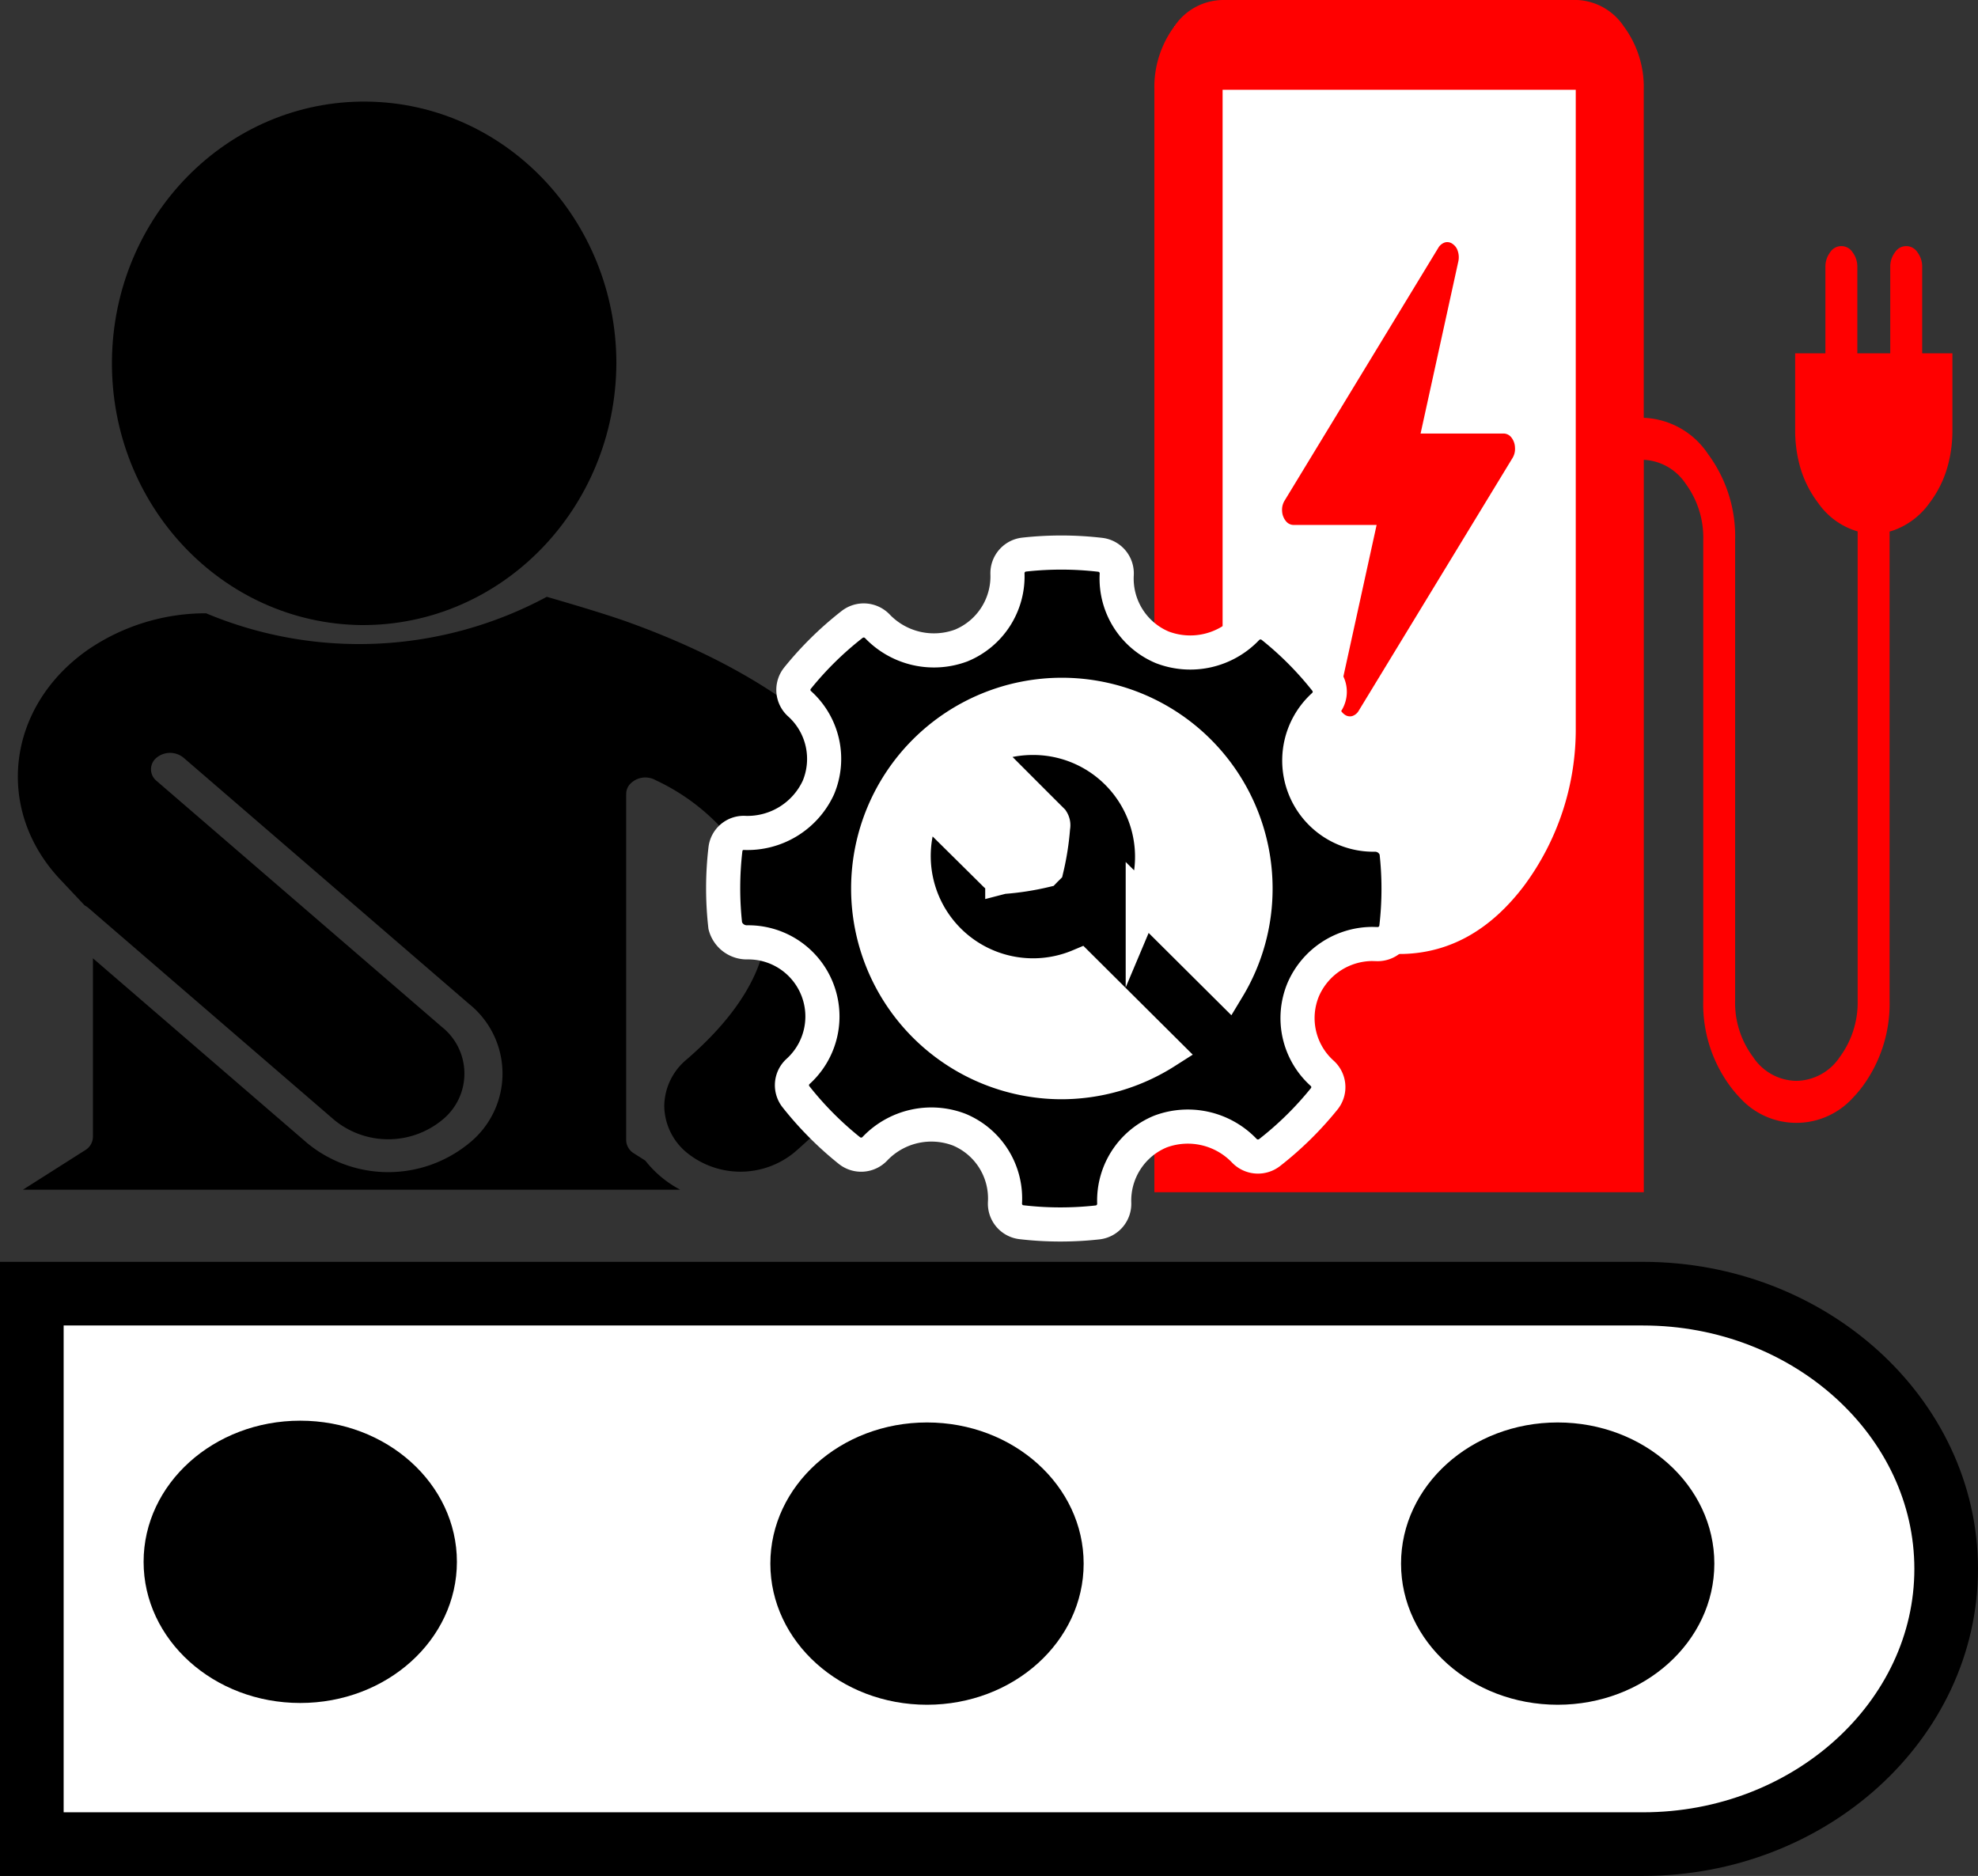
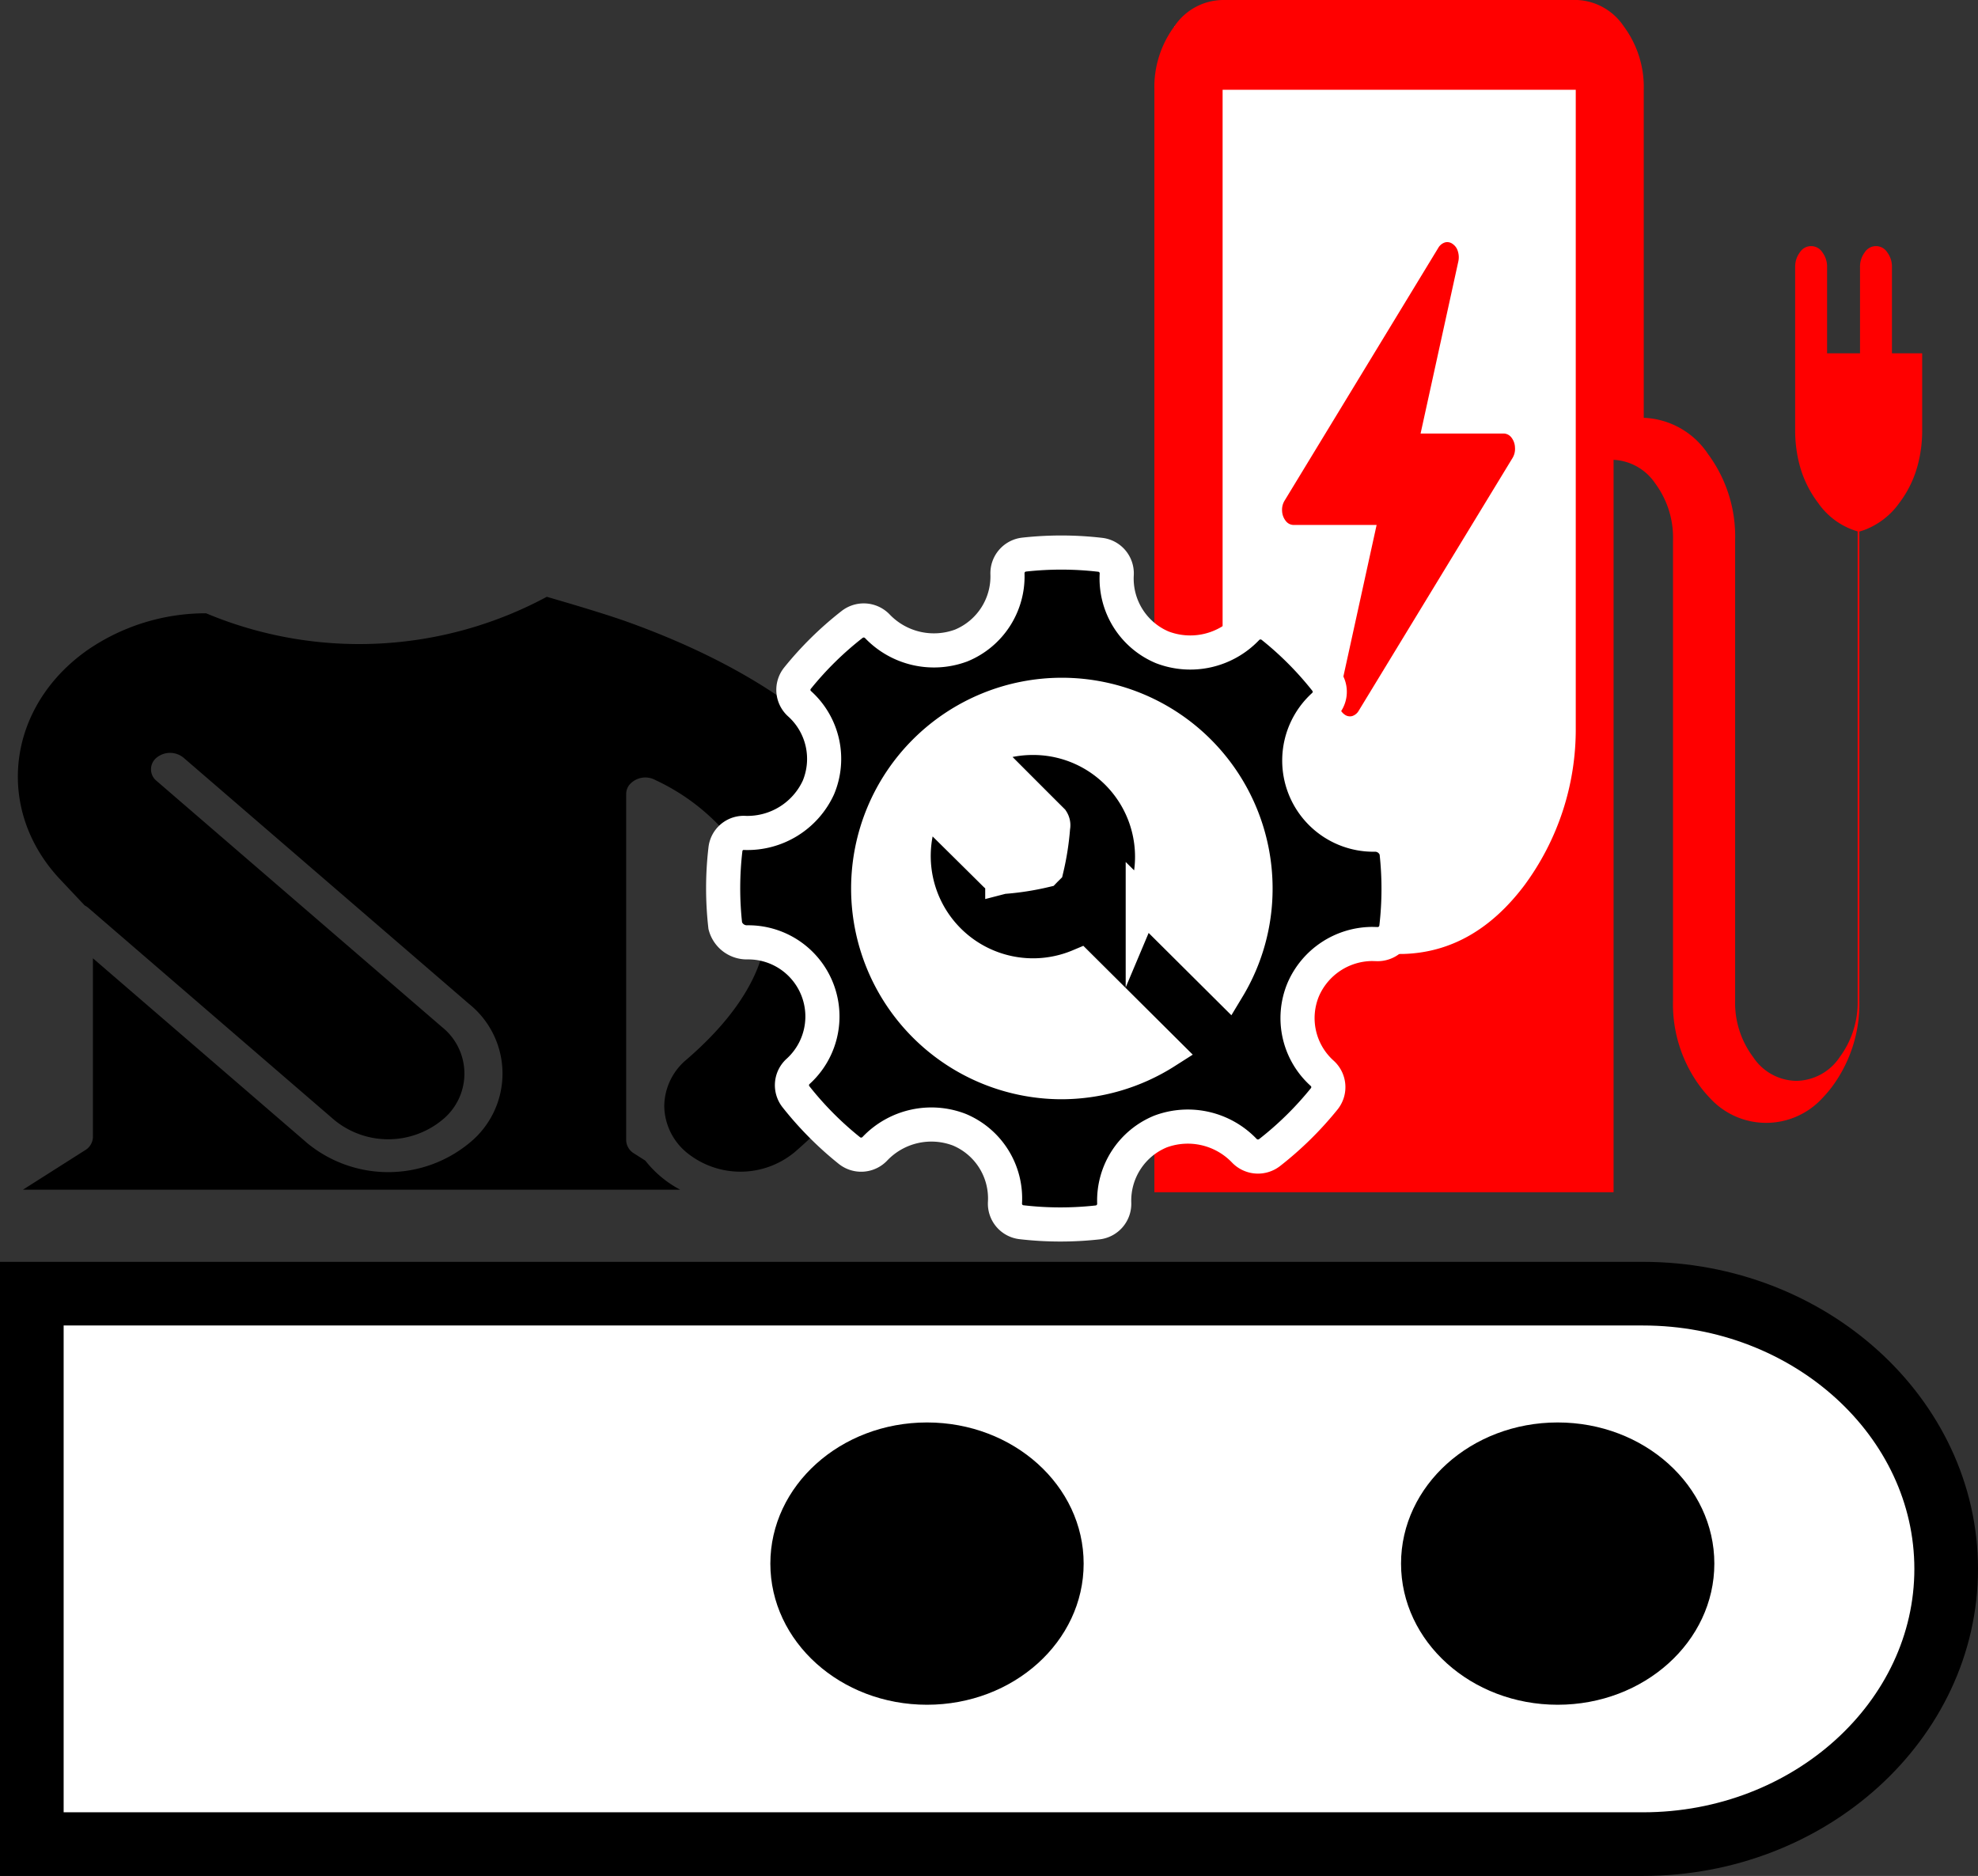
<svg xmlns="http://www.w3.org/2000/svg" id="assembly" viewBox="0 0 196.411 186.27">
  <rect x="0" y="0" width="196.411" height="186.27" fill="#333333" stroke="none" />
  <g id="Layer_15" data-name="Layer 15">
-     <path d="M43.365,80.915c-13.831-.145-24.93-11.898-24.791-26.252S30.039,28.791,43.87,28.936C57.602,29.079,68.662,40.674,68.662,54.926,68.591,69.352,57.266,80.987,43.365,80.915Z" transform="translate(-7.458 -18.848)" fill-rule="evenodd" />
    <path d="M75.633,133.279a6.087,6.087,0,0,1-2.215-4.604V128.658a6.087,6.087,0,0,1,2.215-4.604c7.296-6.292,8.934-12.151,7.503-16.72A21.098,21.098,0,0,0,72.556,96.313a2.079,2.079,0,0,0-2.614.479,1.466,1.466,0,0,0-.303.955l-.003.049v33.48l0.0.008v.774a1.57,1.57,0,0,0,.767,1.311l1.136.724a10.808,10.808,0,0,0,3.457,2.883H9.74l6.175-3.921a1.569,1.569,0,0,0,.77-1.313V114l21.3,18.368a12.664,12.664,0,0,0,16.047,0,8.864,8.864,0,0,0,0-13.838L25.681,94.082a2.111,2.111,0,0,0-2.675,0,1.477,1.477,0,0,0-0,2.306l28.351,24.448a5.909,5.909,0,0,1-0,9.225,8.443,8.443,0,0,1-10.698-0L16.225,108.991a1.889,1.889,0,0,0-.362-.242l-2.418-2.565c-6.55-6.947-5.33-17.158,2.726-22.807a20.725,20.725,0,0,1,11.752-3.633A39.329,39.329,0,0,0,61.752,78.108c5.431,1.566,7.592,2.339,7.863,2.435C84.446,85.843,94.579,93.842,97.741,103.929c3.292,10.503-1.67,20.951-11.409,29.35A8.443,8.443,0,0,1,75.633,133.279Z" transform="translate(-7.458 -18.848)" fill-rule="evenodd" />
  </g>
  <path d="M170.607,147.302H10.618v54.656H170.607c16.556,0,30.102-12.298,30.102-27.328v-0C200.709,159.6,187.163,147.302,170.607,147.302Z" transform="translate(-7.458 -18.848)" fill="#fff" stroke="#000" stroke-miterlimit="10" stroke-width="6.319" />
-   <ellipse cx="29.814" cy="155.081" rx="15.555" ry="14.015" />
  <ellipse cx="92.049" cy="155.257" rx="15.555" ry="14.015" />
  <ellipse cx="154.675" cy="155.257" rx="15.555" ry="14.015" />
  <rect x="116.614" y="2.614" width="43.046" height="96.115" fill="#fff" />
-   <path d="M168.692,21.462a10.11,10.11,0,0,1,1.987,6.3V60.335h.011a8.028,8.028,0,0,1,6.361,3.583A13.743,13.743,0,0,1,179.752,72.494v45.686a8.971,8.971,0,0,0,1.786,5.625l.011.015a5.221,5.221,0,0,0,4.275,2.35h.022a5.262,5.262,0,0,0,4.286-2.35,9.115,9.115,0,0,0,1.786-5.639V71.613a7.216,7.216,0,0,1-3.917-2.819,10.842,10.842,0,0,1-1.841-3.745,13.367,13.367,0,0,1-.446-3.51V53.932h3.002V45.37a2.351,2.351,0,0,1,.469-1.468,1.318,1.318,0,0,1,2.232,0,2.349,2.349,0,0,1,.469,1.468v8.562h3.27V45.37a2.35,2.35,0,0,1,.469-1.468,1.318,1.318,0,0,1,2.232,0,2.35,2.35,0,0,1,.469,1.468v8.562h3.002V61.539a13.292,13.292,0,0,1-.446,3.51,10.785,10.785,0,0,1-1.83,3.745,7.508,7.508,0,0,1-3.415,2.658q-.27.101-.547.176v46.553a13.845,13.845,0,0,1-2.712,8.576,12.049,12.049,0,0,1-.937,1.102,7.582,7.582,0,0,1-5.592,2.482h-.022a7.549,7.549,0,0,1-5.591-2.482,11.596,11.596,0,0,1-.926-1.087l-.011-.015a13.702,13.702,0,0,1-2.712-8.576V72.494a9.038,9.038,0,0,0-1.763-5.639,5.304,5.304,0,0,0-4.129-2.35h-.011v72.722H122.086V27.762a10.106,10.106,0,0,1,1.986-6.3,5.866,5.866,0,0,1,4.788-2.614H164.094A5.875,5.875,0,0,1,168.692,21.462Zm-39.832,69.623a26.031,26.031,0,0,0,5.134,15.728q4.974,6.544,11.953,6.756h.893q6.974-.213,11.942-6.756a26.037,26.037,0,0,0,5.145-15.728V27.762H128.86Z" transform="translate(-7.458 -18.848)" class="icon-accent-color" fill="#ff0000" fill-rule="evenodd" />
+   <path d="M168.692,21.462a10.11,10.11,0,0,1,1.987,6.3V60.335h.011a8.028,8.028,0,0,1,6.361,3.583A13.743,13.743,0,0,1,179.752,72.494v45.686a8.971,8.971,0,0,0,1.786,5.625l.011.015a5.221,5.221,0,0,0,4.275,2.35h.022a5.262,5.262,0,0,0,4.286-2.35,9.115,9.115,0,0,0,1.786-5.639V71.613a7.216,7.216,0,0,1-3.917-2.819,10.842,10.842,0,0,1-1.841-3.745,13.367,13.367,0,0,1-.446-3.51V53.932V45.37a2.351,2.351,0,0,1,.469-1.468,1.318,1.318,0,0,1,2.232,0,2.349,2.349,0,0,1,.469,1.468v8.562h3.27V45.37a2.35,2.35,0,0,1,.469-1.468,1.318,1.318,0,0,1,2.232,0,2.35,2.35,0,0,1,.469,1.468v8.562h3.002V61.539a13.292,13.292,0,0,1-.446,3.51,10.785,10.785,0,0,1-1.83,3.745,7.508,7.508,0,0,1-3.415,2.658q-.27.101-.547.176v46.553a13.845,13.845,0,0,1-2.712,8.576,12.049,12.049,0,0,1-.937,1.102,7.582,7.582,0,0,1-5.592,2.482h-.022a7.549,7.549,0,0,1-5.591-2.482,11.596,11.596,0,0,1-.926-1.087l-.011-.015a13.702,13.702,0,0,1-2.712-8.576V72.494a9.038,9.038,0,0,0-1.763-5.639,5.304,5.304,0,0,0-4.129-2.35h-.011v72.722H122.086V27.762a10.106,10.106,0,0,1,1.986-6.3,5.866,5.866,0,0,1,4.788-2.614H164.094A5.875,5.875,0,0,1,168.692,21.462Zm-39.832,69.623a26.031,26.031,0,0,0,5.134,15.728q4.974,6.544,11.953,6.756h.893q6.974-.213,11.942-6.756a26.037,26.037,0,0,0,5.145-15.728V27.762H128.86Z" transform="translate(-7.458 -18.848)" class="icon-accent-color" fill="#ff0000" fill-rule="evenodd" />
  <path d="M135.019,68.551l15.253-25.084a1.19,1.19,0,0,1,.669-.548.872.872,0,0,1,.757.15,1.302,1.302,0,0,1,.517.714,1.966,1.966,0,0,1,.051,1.029l-3.747,17.082h8.238a.99.99,0,0,1,.782.398,1.686,1.686,0,0,1,.353.996,1.729,1.729,0,0,1-.24,1.03L142.387,89.401a1.165,1.165,0,0,1-.656.548.875.875,0,0,1-.757-.15,1.349,1.349,0,0,1-.517-.73,1.909,1.909,0,0,1-.051-1.012l3.747-17.083h-8.238a.989.989,0,0,1-.782-.398,1.697,1.697,0,0,1-.366-.996A1.729,1.729,0,0,1,135.019,68.551Z" transform="translate(-7.458 -18.848)" class="icon-accent-color" fill="#ff0000" fill-rule="evenodd" />
  <g id="Layer_5" data-name="Layer 5">
    <ellipse cx="104.383" cy="89.921" rx="17.711" ry="19.5" fill="#fff" stroke="#fff" stroke-miterlimit="10" stroke-width="2.982" />
    <path d="M146.12,103.368a2.182,2.182,0,0,0-2.156-1.643,7.361,7.361,0,0,1-5.068-12.819,1.847,1.847,0,0,0,.204-2.516,33.108,33.108,0,0,0-5.312-5.337,1.874,1.874,0,0,0-2.549.205,7.757,7.757,0,0,1-8.363,1.869,7.406,7.406,0,0,1-4.529-7.242,1.854,1.854,0,0,0-1.646-1.949,33.637,33.637,0,0,0-7.544-.02,1.86,1.86,0,0,0-1.66,1.909,7.421,7.421,0,0,1-4.592,7.117,7.778,7.778,0,0,1-8.301-1.881,1.876,1.876,0,0,0-2.531-.211,33.252,33.252,0,0,0-5.425,5.336,1.849,1.849,0,0,0,.2,2.534,7.366,7.366,0,0,1,1.875,8.324,7.754,7.754,0,0,1-7.296,4.509,1.822,1.822,0,0,0-1.937,1.639,33.269,33.269,0,0,0-.014,7.585,2.218,2.218,0,0,0,2.199,1.641,7.361,7.361,0,0,1,5.025,12.82,1.845,1.845,0,0,0-.203,2.513A33.225,33.225,0,0,0,91.8,133.09a1.872,1.872,0,0,0,2.553-.201,7.745,7.745,0,0,1,8.359-1.87,7.396,7.396,0,0,1,4.538,7.24,1.854,1.854,0,0,0,1.645,1.949,33.562,33.562,0,0,0,7.544.02,1.86,1.86,0,0,0,1.659-1.91,7.413,7.413,0,0,1,4.589-7.114,7.768,7.768,0,0,1,8.305,1.879,1.88,1.88,0,0,0,2.531.211,33.296,33.296,0,0,0,5.425-5.336,1.846,1.846,0,0,0-.2-2.536,7.364,7.364,0,0,1-1.879-8.321,7.507,7.507,0,0,1,6.859-4.522l.415.011a1.864,1.864,0,0,0,1.963-1.636A33.122,33.122,0,0,0,146.12,103.368ZM112.798,126.303A19.232,19.232,0,1,1,132.13,107.072a19.06,19.06,0,0,1-2.734,9.861l-8.465-8.421a11.806,11.806,0,0,0-10.915-16.394,11.954,11.954,0,0,0-3.125.415,1.339,1.339,0,0,0-.928.93,1.299,1.299,0,0,0,.372,1.275s4.179,4.189,5.577,5.58a.859.859,0,0,1,.126.619l-.013.091a26.46,26.46,0,0,1-.637,4.07c-.03.03-.059.055-.089.085-.032.032-.062.063-.093.095a26.469,26.469,0,0,1-4.154.642l0-.008-.07.018a.611.611,0,0,1-.066.003.896.896,0,0,1-.643-.271c-1.455-1.448-5.471-5.414-5.471-5.414a1.369,1.369,0,0,0-.976-.432,1.325,1.325,0,0,0-1.25,1.004,11.853,11.853,0,0,0,16.067,13.945l8.557,8.513A19.307,19.307,0,0,1,112.798,126.303Z" transform="translate(-7.458 -18.848)" stroke="#fff" stroke-miterlimit="10" stroke-width="3.389" />
  </g>
</svg>